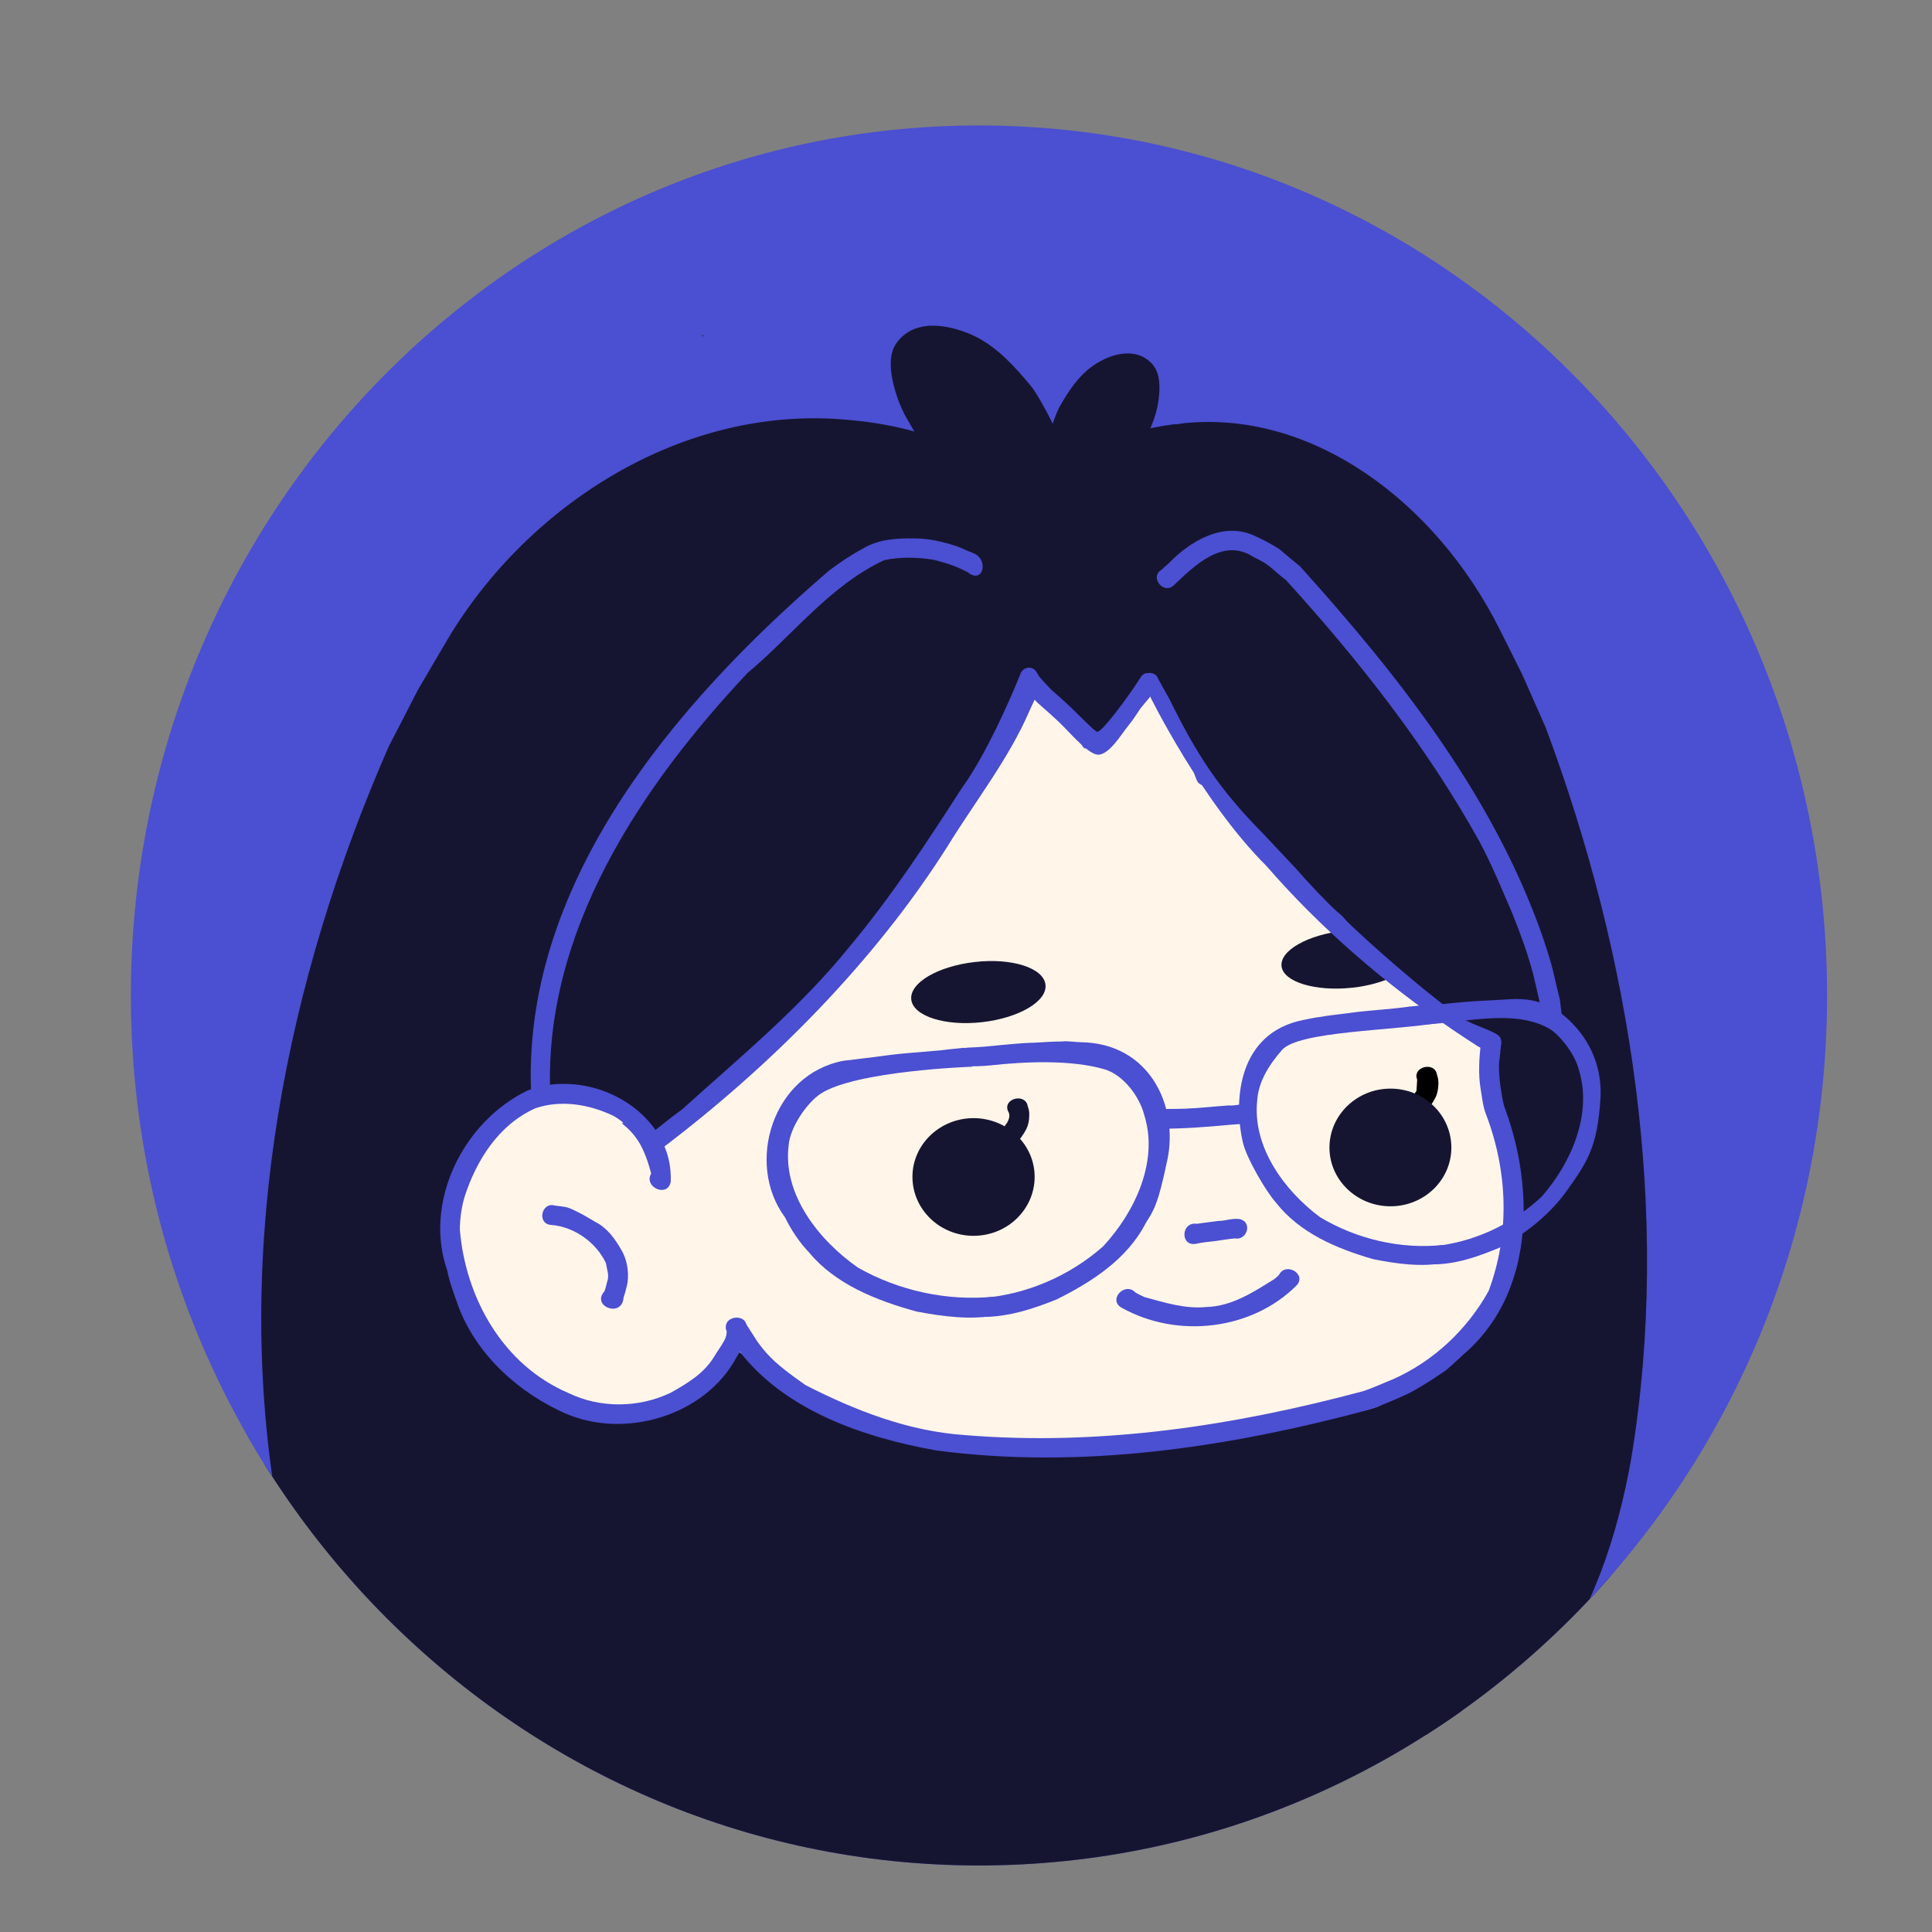
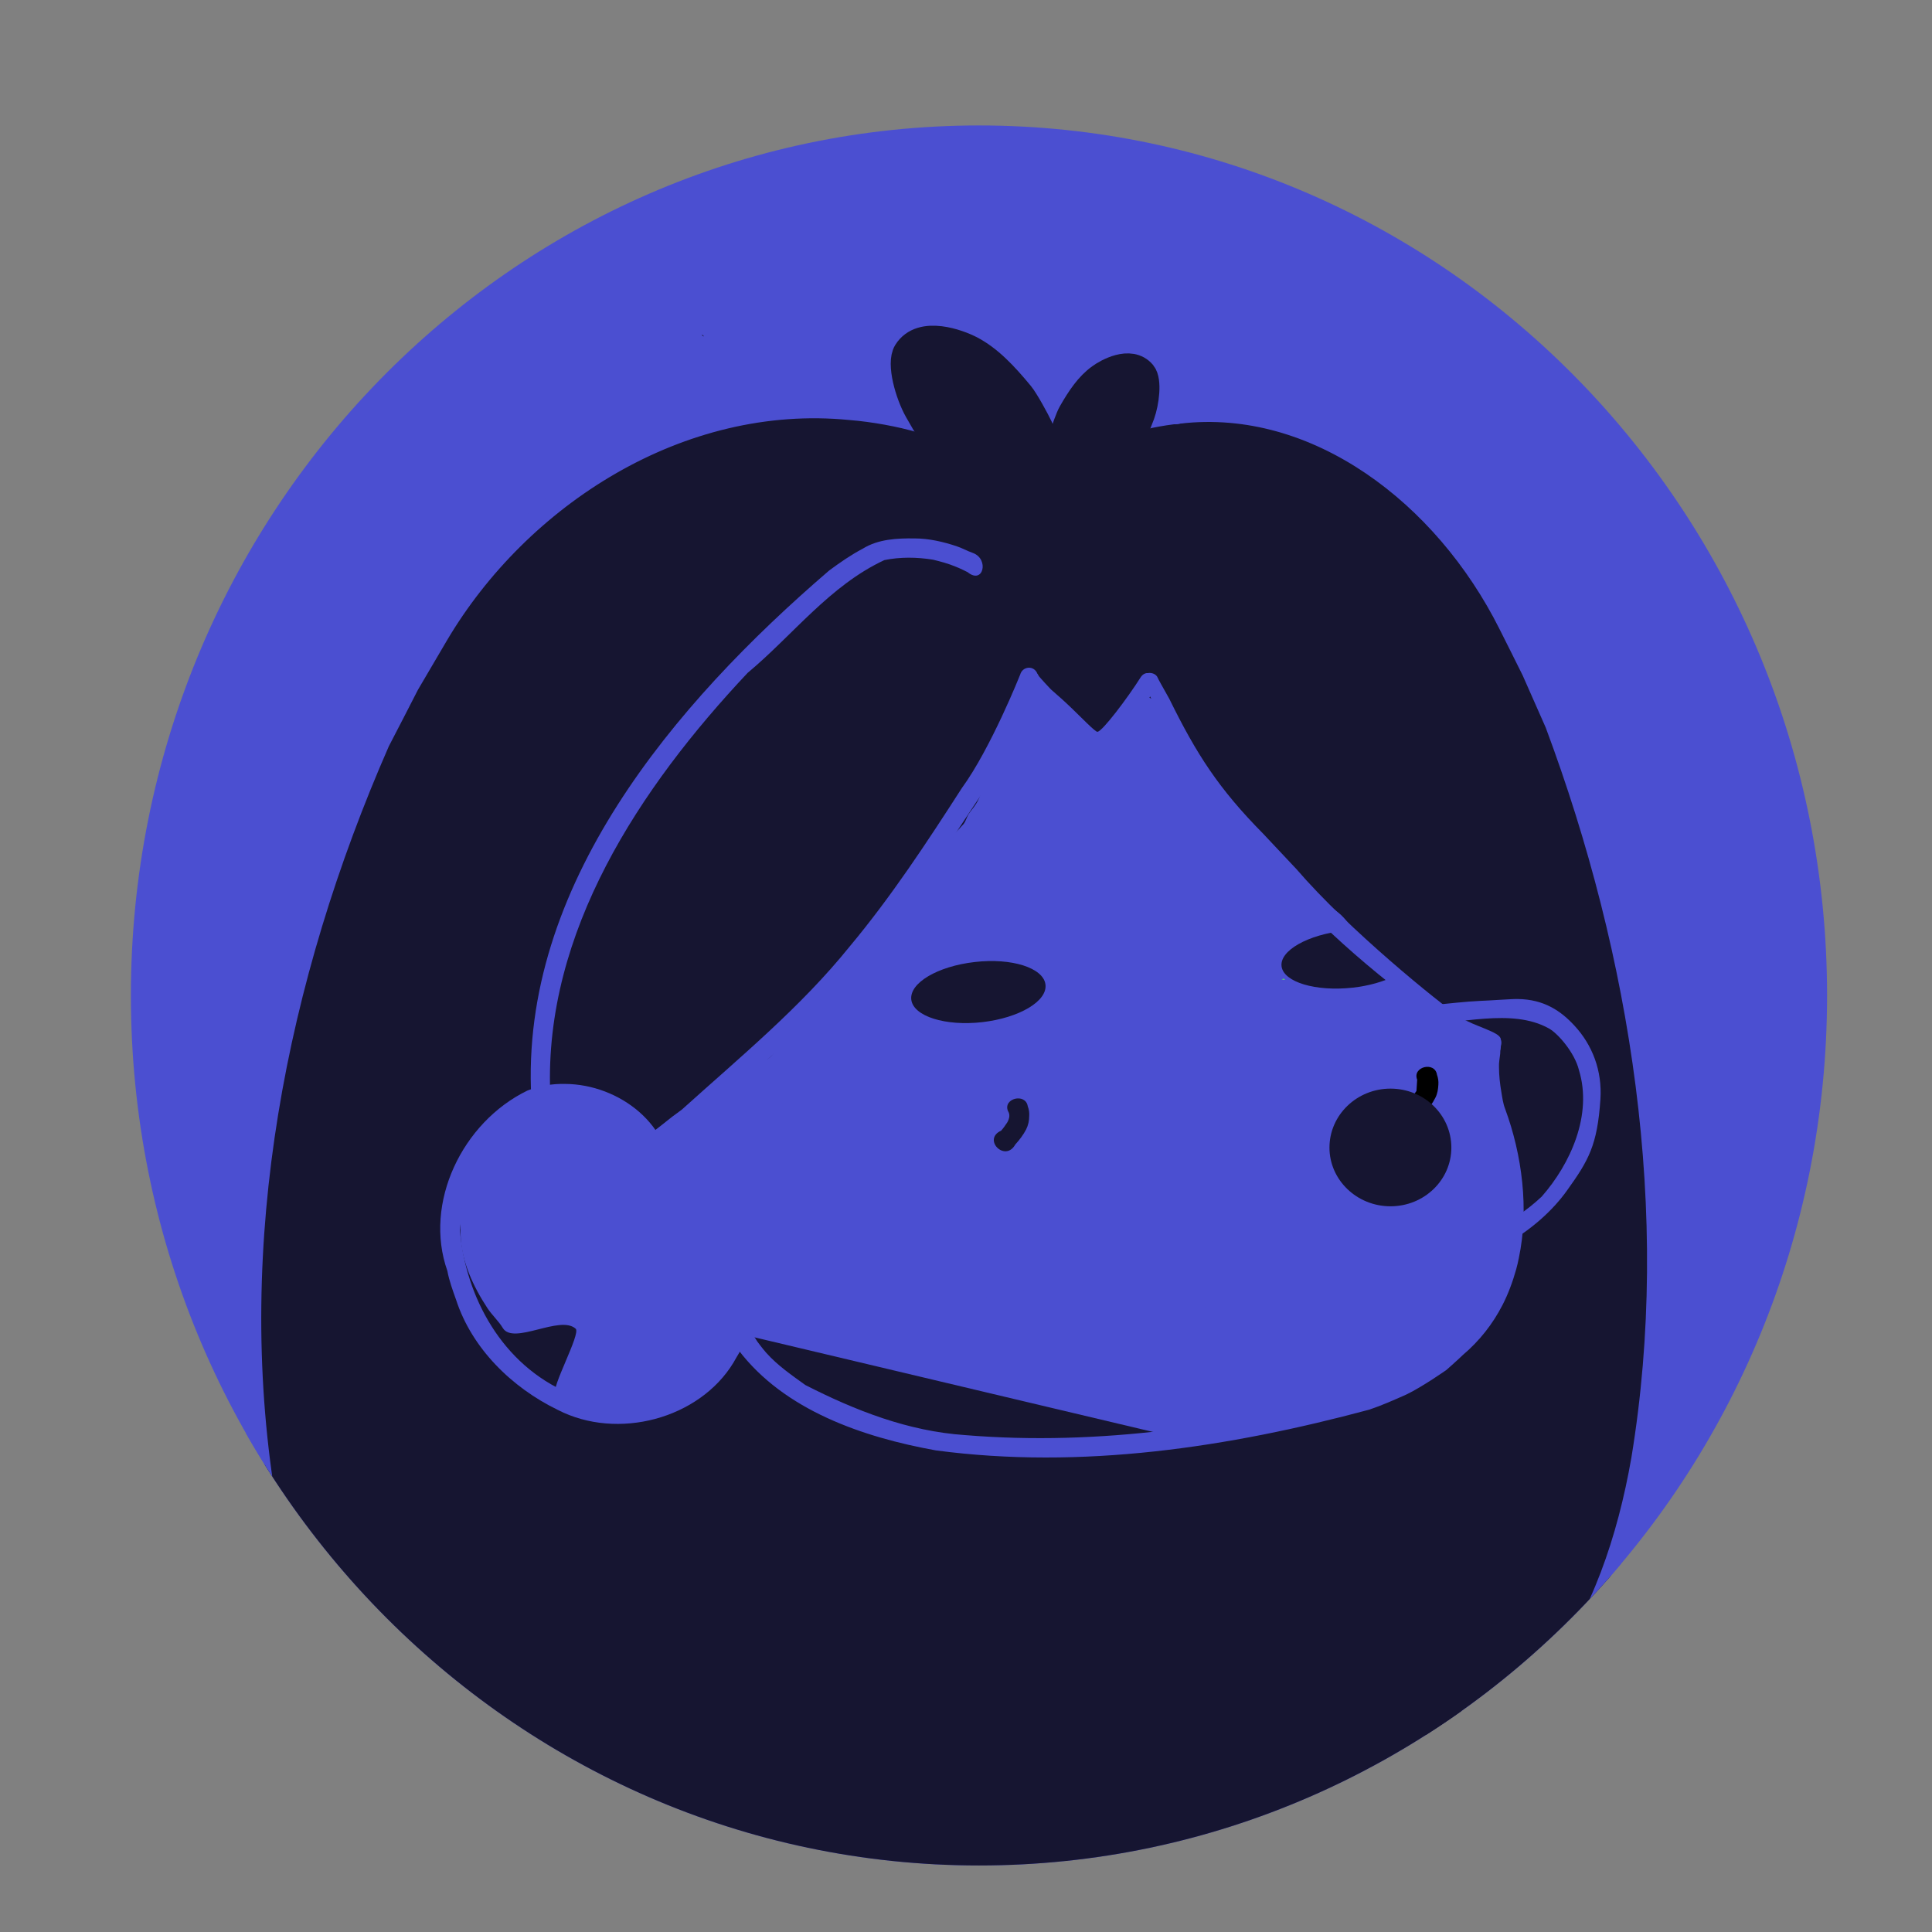
<svg xmlns="http://www.w3.org/2000/svg" width="32px" height="32px" viewBox="0 0 32 32" version="1.1">
  <rect x="0" y="0" width="32" height="32" fill="#808080" stroke="none" />
  <defs>
    <clipPath id="clip1">
      <path d="M 16 6 L 28 6 L 28 29 L 16 29 Z M 16 6 " />
    </clipPath>
    <clipPath id="clip2">
      <path d="M 16.215 2.078 C 23.973 2.078 30.262 8.531 30.262 16.488 C 30.262 24.445 23.973 30.898 16.215 30.898 C 8.457 30.898 2.168 24.445 2.168 16.488 C 2.168 8.531 8.457 2.078 16.215 2.078 Z M 16.215 2.078 " />
    </clipPath>
    <clipPath id="clip3">
      <path d="M 8 9 L 18 9 L 18 19 L 8 19 Z M 8 9 " />
    </clipPath>
    <clipPath id="clip4">
      <path d="M 16.215 2.078 C 23.973 2.078 30.262 8.531 30.262 16.488 C 30.262 24.445 23.973 30.898 16.215 30.898 C 8.457 30.898 2.168 24.445 2.168 16.488 C 2.168 8.531 8.457 2.078 16.215 2.078 Z M 16.215 2.078 " />
    </clipPath>
    <clipPath id="clip5">
      <path d="M 4 6 L 25 6 L 25 31 L 4 31 Z M 4 6 " />
    </clipPath>
    <clipPath id="clip6">
      <path d="M 16.215 2.078 C 23.973 2.078 30.262 8.531 30.262 16.488 C 30.262 24.445 23.973 30.898 16.215 30.898 C 8.457 30.898 2.168 24.445 2.168 16.488 C 2.168 8.531 8.457 2.078 16.215 2.078 Z M 16.215 2.078 " />
    </clipPath>
    <clipPath id="clip7">
      <path d="M 11 5 L 12 5 L 12 6 L 11 6 Z M 11 5 " />
    </clipPath>
    <clipPath id="clip8">
      <path d="M 16.215 2.078 C 23.973 2.078 30.262 8.531 30.262 16.488 C 30.262 24.445 23.973 30.898 16.215 30.898 C 8.457 30.898 2.168 24.445 2.168 16.488 C 2.168 8.531 8.457 2.078 16.215 2.078 Z M 16.215 2.078 " />
    </clipPath>
    <clipPath id="clip9">
      <path d="M 21 16 L 22 16 L 22 17 L 21 17 Z M 21 16 " />
    </clipPath>
    <clipPath id="clip10">
      <path d="M 16.215 2.078 C 23.973 2.078 30.262 8.531 30.262 16.488 C 30.262 24.445 23.973 30.898 16.215 30.898 C 8.457 30.898 2.168 24.445 2.168 16.488 C 2.168 8.531 8.457 2.078 16.215 2.078 Z M 16.215 2.078 " />
    </clipPath>
    <clipPath id="clip11">
      <path d="M 10 18 L 12 18 L 12 20 L 10 20 Z M 10 18 " />
    </clipPath>
    <clipPath id="clip12">
      <path d="M 16.215 2.078 C 23.973 2.078 30.262 8.531 30.262 16.488 C 30.262 24.445 23.973 30.898 16.215 30.898 C 8.457 30.898 2.168 24.445 2.168 16.488 C 2.168 8.531 8.457 2.078 16.215 2.078 Z M 16.215 2.078 " />
    </clipPath>
    <clipPath id="clip13">
      <path d="M 7 11 L 26 11 L 26 24 L 7 24 Z M 7 11 " />
    </clipPath>
    <clipPath id="clip14">
-       <path d="M 16.215 2.078 C 23.973 2.078 30.262 8.531 30.262 16.488 C 30.262 24.445 23.973 30.898 16.215 30.898 C 8.457 30.898 2.168 24.445 2.168 16.488 C 2.168 8.531 8.457 2.078 16.215 2.078 Z M 16.215 2.078 " />
-     </clipPath>
+       </clipPath>
    <clipPath id="clip15">
      <path d="M 18 21 L 22 21 L 22 22 L 18 22 Z M 18 21 " />
    </clipPath>
    <clipPath id="clip16">
      <path d="M 16.215 2.078 C 23.973 2.078 30.262 8.531 30.262 16.488 C 30.262 24.445 23.973 30.898 16.215 30.898 C 8.457 30.898 2.168 24.445 2.168 16.488 C 2.168 8.531 8.457 2.078 16.215 2.078 Z M 16.215 2.078 " />
    </clipPath>
    <clipPath id="clip17">
      <path d="M 23 17 L 24 17 L 24 19 L 23 19 Z M 23 17 " />
    </clipPath>
    <clipPath id="clip18">
      <path d="M 16.215 2.078 C 23.973 2.078 30.262 8.531 30.262 16.488 C 30.262 24.445 23.973 30.898 16.215 30.898 C 8.457 30.898 2.168 24.445 2.168 16.488 C 2.168 8.531 8.457 2.078 16.215 2.078 Z M 16.215 2.078 " />
    </clipPath>
    <clipPath id="clip19">
      <path d="M 15 18 L 18 18 L 18 21 L 15 21 Z M 15 18 " />
    </clipPath>
    <clipPath id="clip20">
-       <path d="M 16.215 2.078 C 23.973 2.078 30.262 8.531 30.262 16.488 C 30.262 24.445 23.973 30.898 16.215 30.898 C 8.457 30.898 2.168 24.445 2.168 16.488 C 2.168 8.531 8.457 2.078 16.215 2.078 Z M 16.215 2.078 " />
-     </clipPath>
+       </clipPath>
    <clipPath id="clip21">
      <path d="M 22 18 L 25 18 L 25 20 L 22 20 Z M 22 18 " />
    </clipPath>
    <clipPath id="clip22">
      <path d="M 16.215 2.078 C 23.973 2.078 30.262 8.531 30.262 16.488 C 30.262 24.445 23.973 30.898 16.215 30.898 C 8.457 30.898 2.168 24.445 2.168 16.488 C 2.168 8.531 8.457 2.078 16.215 2.078 Z M 16.215 2.078 " />
    </clipPath>
    <clipPath id="clip23">
      <path d="M 16 18 L 18 18 L 18 20 L 16 20 Z M 16 18 " />
    </clipPath>
    <clipPath id="clip24">
      <path d="M 16.215 2.078 C 23.973 2.078 30.262 8.531 30.262 16.488 C 30.262 24.445 23.973 30.898 16.215 30.898 C 8.457 30.898 2.168 24.445 2.168 16.488 C 2.168 8.531 8.457 2.078 16.215 2.078 Z M 16.215 2.078 " />
    </clipPath>
    <clipPath id="clip25">
      <path d="M 8 19 L 11 19 L 11 22 L 8 22 Z M 8 19 " />
    </clipPath>
    <clipPath id="clip26">
      <path d="M 16.215 2.078 C 23.973 2.078 30.262 8.531 30.262 16.488 C 30.262 24.445 23.973 30.898 16.215 30.898 C 8.457 30.898 2.168 24.445 2.168 16.488 C 2.168 8.531 8.457 2.078 16.215 2.078 Z M 16.215 2.078 " />
    </clipPath>
    <clipPath id="clip27">
      <path d="M 12 17 L 26 17 L 26 25 L 12 25 Z M 12 17 " />
    </clipPath>
    <clipPath id="clip28">
      <path d="M 16.215 2.078 C 23.973 2.078 30.262 8.531 30.262 16.488 C 30.262 24.445 23.973 30.898 16.215 30.898 C 8.457 30.898 2.168 24.445 2.168 16.488 C 2.168 8.531 8.457 2.078 16.215 2.078 Z M 16.215 2.078 " />
    </clipPath>
    <clipPath id="clip29">
      <path d="M 15 15 L 18 15 L 18 17 L 15 17 Z M 15 15 " />
    </clipPath>
    <clipPath id="clip30">
      <path d="M 16.215 2.078 C 23.973 2.078 30.262 8.531 30.262 16.488 C 30.262 24.445 23.973 30.898 16.215 30.898 C 8.457 30.898 2.168 24.445 2.168 16.488 C 2.168 8.531 8.457 2.078 16.215 2.078 Z M 16.215 2.078 " />
    </clipPath>
    <clipPath id="clip31">
      <path d="M 21 15 L 24 15 L 24 17 L 21 17 Z M 21 15 " />
    </clipPath>
    <clipPath id="clip32">
      <path d="M 16.215 2.078 C 23.973 2.078 30.262 8.531 30.262 16.488 C 30.262 24.445 23.973 30.898 16.215 30.898 C 8.457 30.898 2.168 24.445 2.168 16.488 C 2.168 8.531 8.457 2.078 16.215 2.078 Z M 16.215 2.078 " />
    </clipPath>
    <clipPath id="clip33">
      <path d="M 19 20 L 21 20 L 21 21 L 19 21 Z M 19 20 " />
    </clipPath>
    <clipPath id="clip34">
      <path d="M 16.215 2.078 C 23.973 2.078 30.262 8.531 30.262 16.488 C 30.262 24.445 23.973 30.898 16.215 30.898 C 8.457 30.898 2.168 24.445 2.168 16.488 C 2.168 8.531 8.457 2.078 16.215 2.078 Z M 16.215 2.078 " />
    </clipPath>
    <clipPath id="clip35">
      <path d="M 8 8 L 17 8 L 17 19 L 8 19 Z M 8 8 " />
    </clipPath>
    <clipPath id="clip36">
      <path d="M 16.215 2.078 C 23.973 2.078 30.262 8.531 30.262 16.488 C 30.262 24.445 23.973 30.898 16.215 30.898 C 8.457 30.898 2.168 24.445 2.168 16.488 C 2.168 8.531 8.457 2.078 16.215 2.078 Z M 16.215 2.078 " />
    </clipPath>
    <clipPath id="clip37">
      <path d="M 10 11 L 18 11 L 18 20 L 10 20 Z M 10 11 " />
    </clipPath>
    <clipPath id="clip38">
      <path d="M 16.215 2.078 C 23.973 2.078 30.262 8.531 30.262 16.488 C 30.262 24.445 23.973 30.898 16.215 30.898 C 8.457 30.898 2.168 24.445 2.168 16.488 C 2.168 8.531 8.457 2.078 16.215 2.078 Z M 16.215 2.078 " />
    </clipPath>
    <clipPath id="clip39">
      <path d="M 18 11 L 25 11 L 25 18 L 18 18 Z M 18 11 " />
    </clipPath>
    <clipPath id="clip40">
      <path d="M 16.215 2.078 C 23.973 2.078 30.262 8.531 30.262 16.488 C 30.262 24.445 23.973 30.898 16.215 30.898 C 8.457 30.898 2.168 24.445 2.168 16.488 C 2.168 8.531 8.457 2.078 16.215 2.078 Z M 16.215 2.078 " />
    </clipPath>
    <clipPath id="clip41">
      <path d="M 19 8 L 26 8 L 26 18 L 19 18 Z M 19 8 " />
    </clipPath>
    <clipPath id="clip42">
-       <path d="M 16.215 2.078 C 23.973 2.078 30.262 8.531 30.262 16.488 C 30.262 24.445 23.973 30.898 16.215 30.898 C 8.457 30.898 2.168 24.445 2.168 16.488 C 2.168 8.531 8.457 2.078 16.215 2.078 Z M 16.215 2.078 " />
-     </clipPath>
+       </clipPath>
    <clipPath id="clip43">
      <path d="M 16 11 L 20 11 L 20 13 L 16 13 Z M 16 11 " />
    </clipPath>
    <clipPath id="clip44">
      <path d="M 16.215 2.078 C 23.973 2.078 30.262 8.531 30.262 16.488 C 30.262 24.445 23.973 30.898 16.215 30.898 C 8.457 30.898 2.168 24.445 2.168 16.488 C 2.168 8.531 8.457 2.078 16.215 2.078 Z M 16.215 2.078 " />
    </clipPath>
    <clipPath id="clip45">
      <path d="M 3 6 L 18 6 L 18 25 L 3 25 Z M 3 6 " />
    </clipPath>
    <clipPath id="clip46">
      <path d="M 16.215 2.078 C 23.973 2.078 30.262 8.531 30.262 16.488 C 30.262 24.445 23.973 30.898 16.215 30.898 C 8.457 30.898 2.168 24.445 2.168 16.488 C 2.168 8.531 8.457 2.078 16.215 2.078 Z M 16.215 2.078 " />
    </clipPath>
    <clipPath id="clip47">
      <path d="M 16 6 L 28 6 L 28 29 L 16 29 Z M 16 6 " />
    </clipPath>
    <clipPath id="clip48">
      <path d="M 16.215 2.078 C 23.973 2.078 30.262 8.531 30.262 16.488 C 30.262 24.445 23.973 30.898 16.215 30.898 C 8.457 30.898 2.168 24.445 2.168 16.488 C 2.168 8.531 8.457 2.078 16.215 2.078 Z M 16.215 2.078 " />
    </clipPath>
    <clipPath id="clip49">
      <path d="M 15 5 L 18 5 L 18 9 L 15 9 Z M 15 5 " />
    </clipPath>
    <clipPath id="clip50">
      <path d="M 16.215 2.078 C 23.973 2.078 30.262 8.531 30.262 16.488 C 30.262 24.445 23.973 30.898 16.215 30.898 C 8.457 30.898 2.168 24.445 2.168 16.488 C 2.168 8.531 8.457 2.078 16.215 2.078 Z M 16.215 2.078 " />
    </clipPath>
    <clipPath id="clip51">
      <path d="M 12 2 L 21 2 L 21 11 L 12 11 Z M 12 2 " />
    </clipPath>
    <clipPath id="clip52">
      <path d="M 16.215 2.078 C 23.973 2.078 30.262 8.531 30.262 16.488 C 30.262 24.445 23.973 30.898 16.215 30.898 C 8.457 30.898 2.168 24.445 2.168 16.488 C 2.168 8.531 8.457 2.078 16.215 2.078 Z M 16.215 2.078 " />
    </clipPath>
    <clipPath id="clip53">
      <path d="M 17 6 L 20 6 L 20 8 L 17 8 Z M 17 6 " />
    </clipPath>
    <clipPath id="clip54">
      <path d="M 16.215 2.078 C 23.973 2.078 30.262 8.531 30.262 16.488 C 30.262 24.445 23.973 30.898 16.215 30.898 C 8.457 30.898 2.168 24.445 2.168 16.488 C 2.168 8.531 8.457 2.078 16.215 2.078 Z M 16.215 2.078 " />
    </clipPath>
    <clipPath id="clip55">
      <path d="M 14 3 L 22 3 L 22 11 L 14 11 Z M 14 3 " />
    </clipPath>
    <clipPath id="clip56">
      <path d="M 16.215 2.078 C 23.973 2.078 30.262 8.531 30.262 16.488 C 30.262 24.445 23.973 30.898 16.215 30.898 C 8.457 30.898 2.168 24.445 2.168 16.488 C 2.168 8.531 8.457 2.078 16.215 2.078 Z M 16.215 2.078 " />
    </clipPath>
    <clipPath id="clip57">
      <path d="M 7 17 L 13 17 L 13 24 L 7 24 Z M 7 17 " />
    </clipPath>
    <clipPath id="clip58">
      <path d="M 16.215 2.078 C 23.973 2.078 30.262 8.531 30.262 16.488 C 30.262 24.445 23.973 30.898 16.215 30.898 C 8.457 30.898 2.168 24.445 2.168 16.488 C 2.168 8.531 8.457 2.078 16.215 2.078 Z M 16.215 2.078 " />
    </clipPath>
    <clipPath id="clip59">
      <path d="M 15 17 L 20 17 L 20 22 L 15 22 Z M 15 17 " />
    </clipPath>
    <clipPath id="clip60">
      <path d="M 16.215 2.078 C 23.973 2.078 30.262 8.531 30.262 16.488 C 30.262 24.445 23.973 30.898 16.215 30.898 C 8.457 30.898 2.168 24.445 2.168 16.488 C 2.168 8.531 8.457 2.078 16.215 2.078 Z M 16.215 2.078 " />
    </clipPath>
    <clipPath id="clip61">
      <path d="M 23 16 L 27 16 L 27 21 L 23 21 Z M 23 16 " />
    </clipPath>
    <clipPath id="clip62">
      <path d="M 16.215 2.078 C 23.973 2.078 30.262 8.531 30.262 16.488 C 30.262 24.445 23.973 30.898 16.215 30.898 C 8.457 30.898 2.168 24.445 2.168 16.488 C 2.168 8.531 8.457 2.078 16.215 2.078 Z M 16.215 2.078 " />
    </clipPath>
    <clipPath id="clip63">
      <path d="M 12 17 L 17 17 L 17 22 L 12 22 Z M 12 17 " />
    </clipPath>
    <clipPath id="clip64">
      <path d="M 16.215 2.078 C 23.973 2.078 30.262 8.531 30.262 16.488 C 30.262 24.445 23.973 30.898 16.215 30.898 C 8.457 30.898 2.168 24.445 2.168 16.488 C 2.168 8.531 8.457 2.078 16.215 2.078 Z M 16.215 2.078 " />
    </clipPath>
    <clipPath id="clip65">
      <path d="M 20 16 L 24 16 L 24 21 L 20 21 Z M 20 16 " />
    </clipPath>
    <clipPath id="clip66">
      <path d="M 16.215 2.078 C 23.973 2.078 30.262 8.531 30.262 16.488 C 30.262 24.445 23.973 30.898 16.215 30.898 C 8.457 30.898 2.168 24.445 2.168 16.488 C 2.168 8.531 8.457 2.078 16.215 2.078 Z M 16.215 2.078 " />
    </clipPath>
    <clipPath id="clip67">
      <path d="M 18 18 L 21 18 L 21 19 L 18 19 Z M 18 18 " />
    </clipPath>
    <clipPath id="clip68">
      <path d="M 16.215 2.078 C 23.973 2.078 30.262 8.531 30.262 16.488 C 30.262 24.445 23.973 30.898 16.215 30.898 C 8.457 30.898 2.168 24.445 2.168 16.488 C 2.168 8.531 8.457 2.078 16.215 2.078 Z M 16.215 2.078 " />
    </clipPath>
  </defs>
  <g id="surface1">
    <path style=" stroke:none;fill-rule:nonzero;fill:rgb(29.412%,30.98%,81.961%);fill-opacity:1;" d="M 16.215 2.078 C 23.973 2.078 30.262 8.531 30.262 16.488 C 30.262 24.445 23.973 30.898 16.215 30.898 C 8.457 30.898 2.168 24.445 2.168 16.488 C 2.168 8.531 8.457 2.078 16.215 2.078 Z M 16.215 2.078 " />
    <g clip-path="url(#clip1)" clip-rule="nonzero">
      <g clip-path="url(#clip2)" clip-rule="evenodd">
        <path style=" stroke:none;fill-rule:nonzero;fill:rgb(8.627%,8.235%,19.216%);fill-opacity:1;" d="M 20.203 6.902 C 20.168 6.898 20.133 6.898 20.098 6.906 C 19.902 6.941 19.707 6.977 19.512 7.023 C 19.414 7.047 19.223 6.957 19.223 6.957 C 19.223 6.957 19.07 6.965 18.969 6.992 C 18.824 7.035 18.711 7.066 18.57 7.113 C 18.355 7.18 17.875 7.387 17.875 7.387 C 17.875 7.387 17.645 7.539 17.523 7.598 C 17.395 7.66 16.547 7.652 16.457 7.766 C 16.422 7.816 17.137 8.094 17.137 8.152 C 17.137 8.352 17.156 8.543 17.191 8.734 C 17.227 8.938 17.238 9.156 17.262 9.363 C 17.277 9.516 17.258 9.676 17.312 9.824 C 17.426 10.117 17.609 10.383 17.703 10.68 C 17.836 11.09 17.855 11.512 18.039 11.906 C 18.082 11.996 18.164 12.082 18.184 12.18 C 18.188 12.215 18.273 12.117 18.273 12.117 C 18.316 12.16 18.242 12.266 18.254 12.25 L 18.945 11.566 C 19.016 11.496 19.141 11.621 19.191 11.688 C 19.242 11.746 19.246 11.809 19.281 11.875 C 19.344 11.992 19.457 12.09 19.512 12.215 C 19.539 12.281 19.555 12.359 19.602 12.418 C 19.773 12.645 19.906 12.898 20.078 13.121 C 20.148 13.211 20.18 13.336 20.254 13.426 C 20.41 13.617 20.629 13.75 20.785 13.938 C 20.84 14.004 20.879 14.078 20.93 14.145 C 21.043 14.289 21.32 14.445 21.477 14.535 C 21.621 14.617 21.703 14.773 21.832 14.879 C 21.941 14.965 22.062 15.031 22.168 15.117 C 22.297 15.219 22.371 15.355 22.469 15.477 C 22.598 15.629 22.785 15.762 22.93 15.902 C 22.949 15.922 22.984 15.918 23 15.938 C 23.137 16.066 23.254 16.234 23.41 16.348 C 23.512 16.418 23.633 16.461 23.727 16.535 C 23.793 16.582 23.836 16.629 23.906 16.672 C 24.027 16.742 24.184 16.914 24.246 17.035 C 24.285 17.109 24.352 17.156 24.406 17.195 C 24.512 17.273 24.668 17.219 24.699 17.375 C 24.73 17.52 24.715 17.5 24.738 17.645 C 24.809 18.051 24.844 18.461 24.898 18.871 C 24.93 19.121 25.051 19.348 25.094 19.59 C 25.172 20.039 25.047 20.441 24.953 20.898 C 24.918 21.066 24.922 21.348 24.828 21.5 C 24.695 21.711 24.543 21.977 24.367 22.148 C 24.281 22.23 24.168 22.223 24.094 22.316 C 24.035 22.391 23.922 22.469 23.855 22.535 C 23.652 22.73 23.426 22.941 23.195 23.105 C 23.031 23.227 22.781 23.223 22.594 23.293 C 22.453 23.348 22.156 23.344 22.008 23.375 C 21.465 23.477 21.086 23.754 20.52 23.754 C 20.285 23.754 20.066 23.824 19.828 23.824 C 19.734 23.824 19.59 23.77 19.562 23.891 C 19.516 24.121 19.445 24.367 19.492 24.609 C 19.508 24.68 19.547 24.758 19.562 24.828 C 19.586 24.941 19.637 25.105 19.723 25.188 C 19.863 25.324 20.086 25.277 20.254 25.309 C 20.383 25.332 20.562 25.359 20.68 25.426 C 20.789 25.492 20.859 25.574 20.965 25.648 C 21.156 25.789 21.355 25.918 21.547 26.059 C 21.727 26.188 21.84 26.406 21.973 26.57 C 22.059 26.672 22.164 26.754 22.258 26.844 C 22.332 26.914 22.398 27.031 22.453 27.117 C 22.488 27.176 22.488 27.273 22.539 27.32 C 22.598 27.379 22.625 27.469 22.684 27.527 C 22.805 27.645 22.914 27.785 23.02 27.922 C 23.121 28.047 23.168 28.219 23.266 28.348 C 23.387 28.5 23.523 28.645 23.656 28.773 C 23.723 28.836 23.77 28.957 23.871 28.977 C 24.051 29.012 24.285 28.977 24.453 28.945 C 24.633 28.91 24.699 28.73 24.828 28.637 C 24.977 28.531 25.141 28.418 25.27 28.297 C 25.359 28.207 25.52 28.215 25.559 28.102 C 25.59 28.008 25.836 27.93 25.902 27.852 C 25.988 27.75 25.848 27.484 25.941 27.391 C 26.121 27.219 26.176 26.957 26.297 26.758 C 26.305 26.75 26.324 26.75 26.332 26.742 C 26.375 26.699 26.383 26.617 26.422 26.57 C 26.547 26.41 26.664 26.168 26.723 25.973 C 26.898 25.383 26.992 24.797 27.094 24.199 C 27.141 23.93 27.23 23.629 27.266 23.359 C 27.305 23.047 27.363 23.129 27.418 22.82 C 27.43 22.75 27.453 22.379 27.465 22.309 C 27.508 22.062 27.477 21.805 27.508 21.555 C 27.566 21.109 27.484 20.602 27.441 20.152 C 27.41 19.848 27.477 19.648 27.434 19.344 C 27.391 19.062 27.375 18.621 27.336 18.336 C 27.23 17.633 27.008 16.906 26.863 16.211 C 26.852 16.156 26.84 16.098 26.828 16.043 C 26.82 16.012 26.812 15.98 26.805 15.945 C 26.777 15.824 26.75 15.699 26.723 15.578 C 26.695 15.441 26.781 15.312 26.746 15.211 C 26.711 15.113 26.688 15.027 26.668 14.883 C 26.652 14.742 26.605 14.539 26.605 14.539 C 26.605 14.539 26.355 14.125 26.316 13.887 C 26.293 13.75 26.219 13.617 26.191 13.477 C 26.121 13.133 25.988 12.805 25.871 12.473 C 25.844 12.387 25.777 12.316 25.75 12.23 C 25.574 11.723 25.34 11.242 25.094 10.766 C 24.973 10.535 24.855 10.312 24.723 10.098 C 24.621 9.938 24.598 9.738 24.473 9.586 C 24.359 9.449 24.211 9.332 24.102 9.191 C 24.02 9.09 23.965 8.969 23.906 8.852 C 23.793 8.637 23.629 8.43 23.461 8.273 C 23.43 8.242 23.422 8.184 23.391 8.152 C 23.27 8.035 23.137 7.863 22.984 7.777 C 22.84 7.695 22.656 7.668 22.523 7.57 C 22.066 7.242 21.543 7.121 20.98 7.059 C 20.816 7.043 20.652 6.996 20.484 6.973 C 20.379 6.961 20.301 6.91 20.203 6.902 Z M 20.203 6.902 " />
      </g>
    </g>
    <g clip-path="url(#clip3)" clip-rule="nonzero">
      <g clip-path="url(#clip4)" clip-rule="evenodd">
        <path style=" stroke:none;fill-rule:nonzero;fill:rgb(8.627%,8.235%,19.216%);fill-opacity:1;" d="M 17.023 11.457 C 16.98 11.516 16.988 11.605 16.965 11.672 C 16.906 11.836 16.852 12.004 16.793 12.164 C 16.684 12.477 16.512 12.77 16.312 13.031 C 16.25 13.117 16.223 13.227 16.168 13.312 C 16.129 13.375 16.082 13.426 16.043 13.484 C 16.012 13.535 15.996 13.605 15.957 13.652 C 15.871 13.75 15.773 13.84 15.691 13.945 C 15.598 14.07 15.484 14.207 15.41 14.34 C 15.363 14.426 15.32 14.52 15.262 14.598 C 15.141 14.754 14.984 14.883 14.867 15.039 C 14.777 15.156 14.719 15.297 14.625 15.406 C 14.383 15.695 14.172 15.93 13.965 16.238 C 13.902 16.328 13.742 16.434 13.668 16.512 C 13.578 16.609 13.508 16.715 13.426 16.812 C 13.293 16.973 13.125 17.098 12.984 17.246 C 12.914 17.324 12.852 17.406 12.781 17.484 C 12.703 17.57 12.586 17.613 12.496 17.688 C 12.387 17.777 12.297 17.895 12.188 17.984 C 12.086 18.07 11.961 18.125 11.848 18.188 C 11.762 18.234 11.699 18.312 11.617 18.355 C 11.543 18.391 11.465 18.426 11.387 18.461 C 11.234 18.539 11.168 18.699 11.016 18.773 C 10.969 18.797 10.734 18.855 10.707 18.801 C 10.695 18.781 10.715 18.754 10.707 18.734 C 10.684 18.676 10.594 18.625 10.547 18.582 C 10.441 18.496 10.309 18.418 10.188 18.355 C 10.117 18.316 10.074 18.258 9.988 18.23 C 9.742 18.156 9.5 18.129 9.246 18.121 C 9.176 18.117 9.004 18.188 8.957 18.098 C 8.941 18.066 8.957 18.059 8.957 18.027 C 8.953 17.898 8.91 17.781 8.918 17.648 C 8.93 17.535 8.918 17.414 8.922 17.301 C 8.93 17.062 9.008 16.793 9.078 16.57 C 9.141 16.348 9.211 16.125 9.277 15.902 C 9.344 15.68 9.359 15.438 9.434 15.219 C 9.523 14.953 9.684 14.695 9.805 14.445 C 10.023 13.992 10.152 13.508 10.41 13.074 C 10.48 12.961 10.578 12.863 10.656 12.754 C 10.727 12.656 10.777 12.555 10.859 12.461 C 10.996 12.316 11.148 12.184 11.277 12.035 C 11.344 11.953 11.387 11.852 11.453 11.77 C 11.535 11.66 11.652 11.574 11.738 11.465 C 11.84 11.344 11.934 11.219 12.027 11.098 C 12.078 11.031 12.105 10.945 12.16 10.883 C 12.258 10.766 12.383 10.672 12.488 10.562 C 12.566 10.48 12.625 10.371 12.711 10.293 C 12.824 10.191 12.957 10.113 13.094 10.043 C 13.184 9.996 13.262 9.922 13.348 9.871 C 13.465 9.801 13.594 9.75 13.711 9.68 C 13.773 9.641 13.828 9.594 13.895 9.555 C 14.008 9.488 14.133 9.457 14.242 9.383 C 14.34 9.32 14.426 9.246 14.535 9.195 C 14.766 9.086 15.078 9.051 15.328 9.137 C 15.395 9.156 15.457 9.191 15.527 9.211 C 15.617 9.242 15.684 9.328 15.781 9.355 C 15.895 9.387 16.004 9.398 16.125 9.402 C 16.168 9.402 16.223 9.387 16.266 9.402 C 16.309 9.418 16.32 9.453 16.359 9.473 C 16.59 9.609 16.73 9.809 16.91 9.992 C 17.043 10.129 17.211 10.203 17.211 10.414 C 17.211 10.488 17.168 10.535 17.145 10.598 C 17.113 10.668 17.094 10.75 17.078 10.824 " />
      </g>
    </g>
    <g clip-path="url(#clip5)" clip-rule="nonzero">
      <g clip-path="url(#clip6)" clip-rule="evenodd">
        <path style=" stroke:none;fill-rule:nonzero;fill:rgb(8.627%,8.235%,19.216%);fill-opacity:1;" d="M 13.617 6.781 C 13.234 6.77 12.863 6.855 12.496 6.934 C 12.391 6.957 12.273 6.953 12.172 6.992 C 12.098 7.02 12.039 7.066 11.961 7.094 C 11.789 7.148 11.461 7.312 11.531 7.098 C 11.602 6.883 11.168 7.043 11.09 7.082 C 10.949 7.148 10.789 7.371 10.652 7.445 C 10.527 7.516 10.207 7.605 10.207 7.605 C 10.207 7.605 9.746 7.992 9.59 8.098 C 9.465 8.18 9.484 8.055 9.348 8.121 C 9.195 8.195 9.25 8.418 9.109 8.523 C 9.02 8.59 8.945 8.68 8.848 8.742 C 8.672 8.863 8.473 8.953 8.32 9.105 C 8.234 9.191 8.164 9.289 8.082 9.379 C 7.926 9.551 7.719 9.668 7.574 9.852 C 7.406 10.059 7.305 10.297 7.152 10.512 C 6.773 11.051 6.516 11.68 6.309 12.297 C 6.148 12.766 5.906 13.211 5.746 13.676 C 5.707 13.789 5.645 13.895 5.602 14.004 C 5.387 14.598 5.168 15.223 5.031 15.84 C 4.93 16.297 4.707 16.895 4.609 17.352 C 4.438 18.191 4.195 18.98 4.164 19.844 C 4.16 20 4.16 20.438 4.141 20.594 C 4.094 20.961 4.281 20.984 4.234 21.352 C 4.215 21.508 4.172 21.672 4.172 21.832 C 4.172 22.297 4.254 22.758 4.258 23.223 C 4.258 23.453 4.223 23.719 4.281 23.945 C 4.324 24.117 4.414 24.293 4.445 24.469 C 4.465 24.57 4.477 24.676 4.492 24.781 C 4.496 24.785 4.5 24.793 4.504 24.797 C 5.684 26.105 5.906 29.535 7.371 30.496 C 8.004 30.914 10.703 32.387 11.461 32.699 C 11.496 32.652 11.531 32.605 11.566 32.562 C 11.684 32.422 11.82 32.273 11.965 32.168 C 12.062 32.098 12.191 31.832 12.238 31.73 C 12.293 31.609 12.402 31.48 12.484 31.379 C 12.66 31.168 17.129 31.141 17.328 30.941 C 17.41 30.859 19.859 32.004 19.934 31.914 C 20.035 31.789 20.188 31.691 20.309 31.582 C 20.457 31.445 20.547 31.238 20.688 31.09 C 20.848 30.922 21.043 30.789 21.215 30.633 C 21.32 30.535 21.418 30.414 21.539 30.324 C 21.668 30.227 24.121 29.062 24.262 28.977 C 24.457 28.859 23.594 26.441 23.816 26.422 C 23.875 26.418 23.305 25.945 22.695 25.445 C 22.008 24.879 21.277 24.273 21.344 24.25 L 17.043 23.23 L 12.457 22.141 C 12.406 22.16 12.414 22.18 12.383 22.211 C 12.332 22.262 12.27 22.293 12.23 22.352 C 12.156 22.457 12.137 22.578 12.055 22.676 C 11.973 22.777 11.836 22.824 11.742 22.906 C 11.633 23.004 11.52 23.113 11.402 23.199 C 11.285 23.285 11.043 23.168 10.914 23.238 C 10.73 23.336 10.598 23.367 10.375 23.359 C 9.941 23.348 9.543 23.336 9.203 23.086 C 9.109 23.016 9.625 22.09 9.535 22.008 C 9.277 21.773 8.504 22.285 8.328 21.996 C 8.258 21.879 8.148 21.781 8.074 21.668 C 7.836 21.305 7.641 20.887 7.629 20.457 C 7.621 20.066 7.469 19.625 7.637 19.246 C 7.777 18.934 7.996 18.832 8.238 18.594 C 8.355 18.477 8.469 18.355 8.613 18.262 C 8.727 18.188 8.84 18.133 8.957 18.066 C 8.996 18.039 9.109 18.047 9.109 18.02 C 9.117 17.984 9.062 17.91 9.047 17.871 C 8.996 17.734 8.973 17.59 8.934 17.449 C 8.875 17.215 9.461 17.184 9.465 16.941 C 9.469 16.777 9.375 16.16 9.375 16.16 C 9.375 16.16 10.262 14.961 10.777 14.16 C 10.898 13.973 10.914 14.547 11.207 13.824 C 11.32 13.535 10.711 13.188 10.77 13.094 C 10.934 12.832 11.387 12.551 11.629 12.359 C 11.77 12.246 11.906 12.352 12.176 12.012 C 12.445 11.672 12.297 11.316 12.668 11.145 C 12.801 11.086 12.922 11.004 13.059 10.957 C 13.398 10.832 13.77 10.773 14.125 10.703 C 14.25 10.676 14.375 10.629 14.504 10.605 C 14.855 10.535 15.23 10.555 15.582 10.617 C 15.82 10.66 16.113 10.73 16.316 10.859 C 16.426 10.926 16.496 11.031 16.602 11.098 C 16.699 11.156 16.816 11.184 16.918 11.227 C 17.059 11.289 17.172 11.402 17.305 11.477 C 17.387 11.52 17.488 11.543 17.57 11.586 C 17.77 11.684 17.781 11.973 17.984 12.062 C 18.012 12.078 18.191 12.227 18.203 12.199 C 18.215 12.18 18.34 12.027 18.332 12.004 C 18.297 11.84 18.242 11.727 18.172 11.578 C 18.125 11.473 18.047 11.379 17.996 11.273 C 17.926 11.125 17.918 10.965 17.855 10.816 C 17.773 10.637 18.273 10.562 18.18 10.387 C 18.129 10.297 17.926 10.008 17.879 9.922 C 17.789 9.77 17.703 9.527 17.629 9.371 C 17.527 9.172 17.625 8.852 17.547 8.641 C 17.43 8.332 17.199 8.02 17.004 7.742 C 16.73 7.355 15.879 7.312 15.438 7.117 C 15.324 7.066 15.191 7.039 15.07 6.996 C 14.914 6.938 14.773 6.883 14.605 6.848 C 14.281 6.785 13.941 6.789 13.617 6.781 Z M 13.617 6.781 " />
      </g>
    </g>
    <g clip-path="url(#clip7)" clip-rule="nonzero">
      <g clip-path="url(#clip8)" clip-rule="evenodd">
        <path style=" stroke:none;fill-rule:nonzero;fill:rgb(8.627%,8.235%,19.216%);fill-opacity:1;" d="M 11.66 5.57 L 11.648 5.57 L 11.633 5.559 L 11.625 5.539 " />
      </g>
    </g>
    <g clip-path="url(#clip9)" clip-rule="nonzero">
      <g clip-path="url(#clip10)" clip-rule="evenodd">
        <path style=" stroke:none;fill-rule:nonzero;fill:rgb(34.51%,99.608%,31.373%);fill-opacity:1;" d="M 21.27 16.211 C 21.207 16.223 21.211 16.215 21.281 16.23 Z M 21.27 16.211 " />
      </g>
    </g>
    <g clip-path="url(#clip11)" clip-rule="nonzero">
      <g clip-path="url(#clip12)" clip-rule="evenodd">
        <path style=" stroke:none;fill-rule:nonzero;fill:rgb(34.51%,99.608%,31.373%);fill-opacity:1;" d="M 11.012 19.367 C 10.992 19.367 10.977 19.371 10.965 19.355 C 10.949 19.328 10.965 19.285 10.961 19.254 C 10.953 19.188 10.93 19.117 10.898 19.059 C 10.848 18.957 10.816 18.848 10.754 18.75 C 10.695 18.648 10.605 18.566 10.547 18.473 " />
      </g>
    </g>
    <g clip-path="url(#clip13)" clip-rule="nonzero">
      <g clip-path="url(#clip14)" clip-rule="evenodd">
        <path style=" stroke:none;fill-rule:nonzero;fill:rgb(100%,96.078%,91.373%);fill-opacity:1;" d="M 17.043 11.406 C 17.035 11.402 17 11.488 16.996 11.5 C 16.953 11.629 16.91 11.781 16.836 11.891 C 16.652 12.18 16.492 12.477 16.34 12.781 C 16.312 12.84 16.258 12.883 16.23 12.941 C 16.035 13.34 15.758 13.688 15.523 14.07 C 15.473 14.152 15.438 14.246 15.395 14.332 C 15.352 14.414 15.273 14.473 15.234 14.555 C 15.203 14.617 15.18 14.68 15.133 14.73 C 14.969 14.91 14.777 15.078 14.625 15.262 C 14.477 15.445 14.348 15.652 14.16 15.805 C 14.004 15.934 14.082 16.137 13.926 16.262 C 13.801 16.363 13.484 16.445 13.379 16.566 C 13.168 16.805 12.902 17 12.684 17.23 C 12.633 17.285 12.594 17.355 12.543 17.406 C 12.344 17.602 12.094 17.734 11.887 17.918 C 11.812 17.984 11.754 18.062 11.684 18.129 C 11.566 18.25 11.484 18.477 11.34 18.562 C 11.09 18.715 10.973 18.719 10.848 18.973 C 10.809 19.051 10.809 19.156 10.762 19.23 C 10.758 19.242 10.75 19.258 10.738 19.254 C 10.73 19.25 10.738 19.234 10.734 19.227 C 10.719 19.176 10.699 19.113 10.672 19.066 C 10.59 18.91 10.48 18.75 10.332 18.633 C 10.215 18.539 10.57 18.672 10.277 18.43 C 10.184 18.352 10.16 18.453 10.16 18.418 C 10.156 18.34 10.277 18.203 10.027 18.289 C 9.672 18.418 9.848 18.199 9.742 18.184 C 9.676 18.172 9.273 18.102 9.211 18.098 C 9.133 18.094 8.855 18.195 8.625 18.332 C 8.367 18.48 8.707 18.406 8.574 18.473 C 8.504 18.508 8.438 18.562 8.363 18.598 C 8.277 18.641 8.176 18.656 8.098 18.711 C 8.039 18.75 8.008 18.809 7.961 18.859 C 7.75 19.094 7.684 19.301 7.586 19.594 C 7.477 19.922 7.43 20.281 7.484 20.621 C 7.5 20.723 7.559 20.812 7.574 20.914 C 7.598 21.059 7.598 21.223 7.652 21.363 C 7.695 21.469 7.777 21.559 7.824 21.664 C 7.895 21.82 7.938 21.996 8.035 22.141 C 8.105 22.246 8.223 22.316 8.301 22.414 C 8.355 22.484 8.375 22.566 8.445 22.625 C 8.504 22.676 8.801 22.922 8.871 22.961 C 9.02 23.043 8.809 23.078 8.961 23.145 C 9.383 23.336 9.801 23.543 10.246 23.477 C 10.32 23.469 10.805 23.352 10.879 23.348 C 11.016 23.336 11.094 23.203 11.23 23.195 C 11.395 23.184 11.375 22.973 11.527 22.922 C 11.645 22.883 11.75 22.848 11.848 22.773 C 11.953 22.691 11.988 22.449 11.98 22.332 C 11.98 22.309 12.086 22.262 12.105 22.254 C 12.152 22.227 12.145 22.305 12.18 22.34 C 12.242 22.398 12.316 22.441 12.383 22.496 C 12.539 22.629 12.664 22.785 12.828 22.91 C 12.977 23.023 13.148 23.098 13.309 23.184 C 13.395 23.23 13.469 23.297 13.555 23.344 C 13.703 23.414 13.859 23.488 14.012 23.555 C 14.203 23.633 14.418 23.672 14.617 23.711 C 14.738 23.738 14.859 23.785 14.98 23.812 C 15.137 23.844 15.277 23.852 15.434 23.871 C 15.566 23.887 15.715 23.926 15.848 23.914 C 15.926 23.906 16.012 23.891 16.098 23.895 C 16.203 23.902 16.152 23.918 16.262 23.906 C 16.352 23.898 16.551 23.973 16.641 23.957 C 16.84 23.918 17.066 23.883 17.273 23.898 C 17.574 23.926 17.855 23.969 18.156 23.957 C 18.438 23.949 18.715 23.902 18.996 23.887 C 19.191 23.875 19.367 23.875 19.559 23.828 C 19.699 23.793 19.859 23.809 20.004 23.773 C 20.102 23.75 20.191 23.703 20.289 23.684 C 20.414 23.66 20.551 23.66 20.672 23.652 C 20.781 23.641 20.891 23.582 20.992 23.543 C 21.113 23.5 21.238 23.484 21.355 23.438 C 21.449 23.402 21.551 23.539 21.645 23.516 C 21.75 23.488 21.785 23.504 21.891 23.477 C 22.047 23.441 22.301 23.438 22.391 23.41 C 22.48 23.383 22.766 23.34 22.898 23.258 C 22.977 23.211 22.816 23.199 23 23.133 C 23.184 23.062 23.418 22.973 23.547 22.895 C 23.676 22.812 23.895 22.602 24.031 22.531 C 24.32 22.391 24.453 21.938 24.598 21.637 C 24.672 21.484 24.762 21.332 24.797 21.164 C 24.836 20.988 24.867 20.809 24.906 20.633 C 24.941 20.465 24.984 20.297 25.004 20.125 C 25.031 19.816 24.938 19.531 24.871 19.234 C 24.848 19.117 24.859 19 24.848 18.883 C 24.824 18.668 24.766 18.461 24.699 18.258 C 24.637 18.07 24.699 17.855 24.605 17.68 C 24.59 17.652 24.785 17.535 24.758 17.52 C 24.668 17.469 24.637 17.383 24.566 17.312 C 24.492 17.242 24.039 16.914 24.039 16.914 C 24.039 16.914 23.824 16.828 23.637 16.672 C 23.516 16.57 23.266 16.258 23.141 16.164 C 22.891 15.969 23.031 15.992 22.77 15.809 C 22.531 15.637 22.441 15.465 22.203 15.293 C 21.875 15.062 21.449 14.605 21.176 14.32 C 20.977 14.117 20.762 13.934 20.59 13.703 C 20.457 13.52 20.328 13.305 20.207 13.117 C 20.141 13.016 19.898 13.051 19.836 12.949 C 19.785 12.859 19.727 12.629 19.676 12.539 C 19.633 12.469 19.578 12.367 19.539 12.297 C 19.504 12.223 19.484 12.07 19.453 11.996 C 19.387 11.836 19.242 11.926 19.176 11.766 C 19.133 11.66 19.055 11.535 19.012 11.441 C 18.961 11.328 18.734 11.547 18.672 11.605 C 18.559 11.715 18.617 11.762 18.5 11.934 C 18.379 12.105 18.133 12.316 18.195 12.289 C 18.258 12.266 18.246 12.637 18.281 12.434 C 18.312 12.234 17.98 12.426 17.953 12.391 C 17.918 12.34 17.867 12.254 17.812 12.223 C 17.727 12.172 17.699 12.031 17.621 11.973 C 17.508 11.879 17.48 11.777 17.398 11.656 C 17.344 11.578 17.137 11.578 17.082 11.5 C 17.062 11.473 17.074 11.414 17.043 11.406 Z M 17.043 11.406 " />
      </g>
    </g>
    <g clip-path="url(#clip15)" clip-rule="nonzero">
      <g clip-path="url(#clip16)" clip-rule="evenodd">
        <path style=" stroke:none;fill-rule:nonzero;fill:rgb(29.412%,30.98%,81.961%);fill-opacity:1;" d="M 18.578 21.66 C 18.344 21.531 18.633 21.219 18.809 21.41 C 18.859 21.438 18.906 21.461 18.957 21.484 C 19.289 21.574 19.633 21.684 19.98 21.648 C 20.406 21.637 20.766 21.398 21.109 21.184 C 21.137 21.164 21.16 21.141 21.184 21.117 C 21.293 20.895 21.648 21.102 21.477 21.289 C 20.734 22.035 19.5 22.176 18.578 21.66 Z M 18.578 21.66 " />
      </g>
    </g>
    <g clip-path="url(#clip17)" clip-rule="nonzero">
      <g clip-path="url(#clip18)" clip-rule="evenodd">
        <path style=" stroke:none;fill-rule:nonzero;fill:rgb(0%,0%,0%);fill-opacity:1;" d="M 23.473 17.883 C 23.387 17.668 23.766 17.574 23.801 17.801 C 23.82 17.852 23.828 17.91 23.824 17.965 C 23.82 18.039 23.809 18.117 23.773 18.184 C 23.727 18.277 23.664 18.359 23.594 18.434 C 23.422 18.738 23.043 18.352 23.359 18.207 C 23.395 18.16 23.43 18.117 23.461 18.07 " />
      </g>
    </g>
    <g clip-path="url(#clip19)" clip-rule="nonzero">
      <g clip-path="url(#clip20)" clip-rule="evenodd">
        <path style=" stroke:none;fill-rule:nonzero;fill:rgb(8.627%,8.235%,19.216%);fill-opacity:1;" d="M 15.113 19.492 C 15.113 18.957 15.566 18.52 16.125 18.52 C 16.684 18.52 17.137 18.957 17.137 19.492 C 17.137 20.031 16.684 20.469 16.125 20.469 C 15.566 20.469 15.113 20.031 15.113 19.492 Z M 15.113 19.492 " />
      </g>
    </g>
    <g clip-path="url(#clip21)" clip-rule="nonzero">
      <g clip-path="url(#clip22)" clip-rule="evenodd">
        <path style=" stroke:none;fill-rule:nonzero;fill:rgb(8.627%,8.235%,19.216%);fill-opacity:1;" d="M 22.02 19.008 C 22.02 18.469 22.473 18.031 23.031 18.031 C 23.59 18.031 24.039 18.469 24.039 19.008 C 24.039 19.543 23.59 19.98 23.031 19.98 C 22.473 19.98 22.02 19.543 22.02 19.008 Z M 22.02 19.008 " />
      </g>
    </g>
    <g clip-path="url(#clip23)" clip-rule="nonzero">
      <g clip-path="url(#clip24)" clip-rule="evenodd">
        <path style=" stroke:none;fill-rule:nonzero;fill:rgb(8.627%,8.235%,19.216%);fill-opacity:1;" d="M 16.695 18.402 C 16.609 18.191 16.988 18.098 17.023 18.324 C 17.043 18.375 17.051 18.43 17.047 18.484 C 17.047 18.562 17.031 18.637 16.996 18.707 C 16.949 18.797 16.887 18.879 16.816 18.957 C 16.648 19.258 16.266 18.871 16.582 18.727 C 16.621 18.684 16.652 18.637 16.684 18.59 C 16.719 18.527 16.734 18.461 16.695 18.402 " />
      </g>
    </g>
    <g clip-path="url(#clip25)" clip-rule="nonzero">
      <g clip-path="url(#clip26)" clip-rule="evenodd">
        <path style=" stroke:none;fill-rule:nonzero;fill:rgb(29.412%,30.98%,81.961%);fill-opacity:1;" d="M 9.133 20.289 C 8.887 20.277 8.965 19.898 9.195 19.969 C 9.242 19.973 9.293 19.98 9.34 19.988 C 9.414 19.996 9.48 20.031 9.543 20.062 C 9.652 20.113 9.754 20.176 9.859 20.238 C 10.055 20.336 10.18 20.512 10.285 20.691 C 10.383 20.852 10.418 21.051 10.395 21.238 C 10.379 21.324 10.355 21.41 10.328 21.492 C 10.305 21.836 9.785 21.637 10.012 21.387 C 10.031 21.336 10.043 21.285 10.055 21.234 C 10.098 21.129 10.051 21.023 10.035 20.918 C 9.875 20.582 9.516 20.32 9.133 20.289 " />
      </g>
    </g>
    <g clip-path="url(#clip27)" clip-rule="nonzero">
      <g clip-path="url(#clip28)" clip-rule="evenodd">
        <path style=" stroke:none;fill-rule:nonzero;fill:rgb(29.412%,30.98%,81.961%);fill-opacity:1;" d="M 24.668 17.113 C 24.633 17.117 24.602 17.129 24.578 17.152 C 24.578 17.152 24.535 17.211 24.531 17.254 C 24.5 17.52 24.48 17.789 24.527 18.055 C 24.551 18.191 24.562 18.328 24.613 18.457 C 24.973 19.398 25.012 20.434 24.656 21.383 C 24.305 22.016 23.75 22.543 23.074 22.844 C 22.906 22.91 22.746 22.988 22.574 23.043 C 20.438 23.617 18.211 23.953 15.988 23.77 C 15.043 23.707 14.168 23.363 13.34 22.941 C 13.113 22.777 12.879 22.617 12.691 22.406 C 12.625 22.332 12.543 22.219 12.543 22.219 L 12.348 21.914 C 12.348 21.914 11.879 21.867 12.07 22.09 C 12.09 22.125 12.109 22.16 12.137 22.188 C 12.176 22.242 12.188 22.309 12.23 22.359 C 12.988 23.359 14.293 23.805 15.5 24.023 C 17.91 24.344 20.355 23.973 22.68 23.348 C 22.891 23.277 23.09 23.188 23.293 23.098 C 23.555 22.973 23.957 22.691 23.957 22.691 C 23.957 22.691 24.164 22.508 24.227 22.445 C 24.508 22.207 24.723 21.93 24.883 21.621 C 24.98 21.434 25.055 21.23 25.113 21.023 C 25.129 20.961 25.145 20.902 25.156 20.84 C 25.328 20.027 25.211 19.129 24.93 18.367 C 24.895 18.277 24.883 18.184 24.867 18.086 C 24.844 17.953 24.828 17.812 24.828 17.676 C 24.824 17.602 24.84 17.527 24.848 17.453 C 24.848 17.414 24.852 17.375 24.855 17.332 C 24.91 17.191 24.777 17.102 24.668 17.113 Z M 24.668 17.113 " />
      </g>
    </g>
    <g clip-path="url(#clip29)" clip-rule="nonzero">
      <g clip-path="url(#clip30)" clip-rule="evenodd">
        <path style=" stroke:none;fill-rule:nonzero;fill:rgb(8.627%,8.235%,19.216%);fill-opacity:1;" d="M 15.094 16.559 C 15.059 16.281 15.531 16.004 16.145 15.934 C 16.758 15.863 17.281 16.031 17.316 16.305 C 17.352 16.582 16.883 16.859 16.27 16.93 C 15.656 17 15.129 16.832 15.094 16.559 Z M 15.094 16.559 " />
      </g>
    </g>
    <g clip-path="url(#clip31)" clip-rule="nonzero">
      <g clip-path="url(#clip32)" clip-rule="evenodd">
        <path style=" stroke:none;fill-rule:nonzero;fill:rgb(8.627%,8.235%,19.216%);fill-opacity:1;" d="M 22.312 15.414 C 22.301 15.414 22.289 15.414 22.273 15.414 C 21.66 15.48 21.191 15.746 21.227 16.008 C 21.262 16.266 21.789 16.426 22.402 16.359 C 22.68 16.328 22.918 16.258 23.102 16.164 C 23.09 16.152 23.078 16.133 23.066 16.121 C 23.043 16.098 23.02 16.074 23 16.055 C 22.723 15.793 22.512 15.594 22.312 15.414 Z M 22.312 15.414 " />
      </g>
    </g>
    <g clip-path="url(#clip33)" clip-rule="nonzero">
      <g clip-path="url(#clip34)" clip-rule="evenodd">
        <path style=" stroke:none;fill-rule:nonzero;fill:rgb(29.412%,30.98%,81.961%);fill-opacity:1;" d="M 19.805 20.602 C 19.543 20.645 19.562 20.23 19.824 20.27 C 19.871 20.262 19.918 20.258 19.969 20.25 C 20.039 20.242 20.109 20.23 20.18 20.223 C 20.301 20.223 20.426 20.168 20.547 20.195 C 20.746 20.254 20.652 20.551 20.453 20.512 C 20.418 20.516 20.383 20.52 20.352 20.523 C 20.277 20.535 20.207 20.543 20.137 20.555 C 20.027 20.566 19.914 20.578 19.805 20.602 Z M 19.805 20.602 " />
      </g>
    </g>
    <g clip-path="url(#clip35)" clip-rule="nonzero">
      <g clip-path="url(#clip36)" clip-rule="evenodd">
        <path style=" stroke:none;fill-rule:nonzero;fill:rgb(29.412%,30.98%,81.961%);fill-opacity:1;" d="M 9.113 18.098 C 9.141 18.266 8.875 18.348 8.801 18.195 C 8.605 14.68 11.16 11.66 13.734 9.449 C 13.914 9.316 14.094 9.191 14.293 9.086 C 14.547 8.93 14.855 8.914 15.145 8.918 C 15.387 8.918 15.621 8.973 15.844 9.047 C 15.938 9.078 16.008 9.121 16.117 9.16 C 16.387 9.262 16.285 9.688 16.027 9.477 C 16.027 9.477 15.887 9.406 15.832 9.387 C 15.711 9.336 15.582 9.301 15.453 9.27 C 15.188 9.227 14.91 9.223 14.648 9.277 C 13.742 9.699 13.133 10.52 12.383 11.145 C 10.594 13.047 9.012 15.438 9.113 18.098 Z M 9.113 18.098 " />
      </g>
    </g>
    <g clip-path="url(#clip37)" clip-rule="nonzero">
      <g clip-path="url(#clip38)" clip-rule="evenodd">
        <path style=" stroke:none;fill-rule:nonzero;fill:rgb(29.412%,30.98%,81.961%);fill-opacity:1;" d="M 16.898 11.172 C 16.934 11.043 17.105 11.016 17.172 11.137 C 17.273 11.402 17.113 11.621 17.055 11.766 C 16.711 12.566 16.152 13.273 15.695 14.016 C 14.488 15.926 12.766 17.66 10.945 19.035 C 10.695 19.133 10.547 18.797 10.805 18.754 C 10.844 18.727 11.055 18.559 11.09 18.531 C 11.156 18.477 11.227 18.43 11.293 18.379 C 12.254 17.512 13.262 16.684 14.074 15.676 C 14.762 14.852 15.352 13.953 15.93 13.055 C 16.414 12.391 16.898 11.172 16.898 11.172 Z M 16.898 11.172 " />
      </g>
    </g>
    <g clip-path="url(#clip39)" clip-rule="nonzero">
      <g clip-path="url(#clip40)" clip-rule="evenodd">
        <path style=" stroke:none;fill-rule:nonzero;fill:rgb(29.412%,30.98%,81.961%);fill-opacity:1;" d="M 18.93 11.32 C 18.863 11.113 19.129 11.102 19.176 11.227 C 19.184 11.25 19.258 11.379 19.367 11.574 C 19.82 12.496 20.188 13.066 20.922 13.809 C 21.105 14.004 21.289 14.199 21.473 14.395 C 22.344 15.406 23.824 16.602 24.191 16.852 C 24.402 16.992 24.848 17.094 24.855 17.207 C 24.863 17.312 24.891 17.574 24.625 17.41 C 24.586 17.398 24.52 17.348 24.48 17.332 C 24.34 17.242 24.203 17.152 24.066 17.059 C 22.926 16.281 21.875 15.379 20.973 14.34 C 19.902 13.273 19.047 11.531 19.047 11.531 Z M 18.93 11.32 " />
      </g>
    </g>
    <g clip-path="url(#clip41)" clip-rule="nonzero">
      <g clip-path="url(#clip42)" clip-rule="evenodd">
-         <path style=" stroke:none;fill-rule:nonzero;fill:rgb(29.412%,30.98%,81.961%);fill-opacity:1;" d="M 19.441 9.695 C 19.27 9.855 19.035 9.555 19.238 9.438 C 19.273 9.402 19.312 9.371 19.352 9.336 C 19.703 8.969 20.262 8.625 20.789 8.879 C 20.926 8.941 21.059 9.012 21.188 9.094 C 21.301 9.188 21.414 9.285 21.531 9.379 C 23.148 11.172 24.68 13.117 25.504 15.383 C 25.582 15.602 25.656 15.824 25.715 16.047 C 25.754 16.215 25.793 16.383 25.836 16.555 C 25.844 16.602 25.871 16.867 25.883 16.914 C 25.965 17.059 25.875 17.059 25.758 17.016 C 25.656 16.977 25.531 16.914 25.543 16.77 C 25.531 16.723 25.52 16.676 25.508 16.629 C 25.473 16.465 25.434 16.301 25.395 16.137 C 25.305 15.793 25.18 15.457 25.047 15.125 C 24.875 14.727 24.711 14.324 24.504 13.938 C 23.629 12.363 22.512 10.941 21.297 9.605 C 21.172 9.516 21.066 9.398 20.934 9.316 C 20.875 9.281 20.812 9.25 20.75 9.219 C 20.25 8.898 19.77 9.383 19.441 9.695 Z M 19.441 9.695 " />
-       </g>
+         </g>
    </g>
    <g clip-path="url(#clip43)" clip-rule="nonzero">
      <g clip-path="url(#clip44)" clip-rule="evenodd">
        <path style=" stroke:none;fill-rule:nonzero;fill:rgb(29.412%,30.98%,81.961%);fill-opacity:1;" d="M 18.895 11.215 C 19.027 11.02 19.289 11.305 19.105 11.453 C 19.082 11.488 19.059 11.523 19.035 11.559 C 18.996 11.605 18.957 11.652 18.918 11.699 C 18.867 11.758 18.805 11.875 18.688 12.02 C 18.57 12.164 18.371 12.508 18.18 12.5 C 17.988 12.477 17.688 12.082 17.457 11.883 C 17.375 11.805 17.285 11.73 17.203 11.656 C 17.16 11.617 17.125 11.578 17.09 11.535 C 16.848 11.379 17.078 10.934 17.207 11.199 C 17.238 11.238 17.371 11.383 17.406 11.418 C 17.523 11.52 17.637 11.621 17.75 11.73 C 17.902 11.875 18.137 12.121 18.176 12.121 C 18.254 12.121 18.676 11.562 18.895 11.215 Z M 18.895 11.215 " />
      </g>
    </g>
    <g clip-path="url(#clip45)" clip-rule="nonzero">
      <g clip-path="url(#clip46)" clip-rule="evenodd">
        <path style=" stroke:none;fill-rule:nonzero;fill:rgb(29.412%,30.98%,81.961%);fill-opacity:1;" d="M 13.387 6.625 C 11.844 6.656 10.305 7.188 9.133 8.176 C 8.773 8.469 8.438 8.781 8.117 9.109 C 6.25 11.301 5.246 14.047 4.617 16.785 C 4.039 19.188 3.812 21.703 4.125 24.156 C 4.219 24.289 4.305 24.422 4.305 24.422 C 4.426 24.613 4.48 24.695 4.559 24.785 C 3.883 20.59 4.738 16.242 6.441 12.359 C 6.602 12.051 6.762 11.738 6.922 11.426 C 7.082 11.156 7.242 10.883 7.402 10.609 C 8.727 8.367 11.324 6.684 14.07 6.957 C 14.27 6.973 14.461 7 14.656 7.035 C 14.848 7.07 15.035 7.113 15.223 7.168 C 15.707 7.332 16.312 7.438 16.617 7.648 C 16.977 7.785 17.145 7.828 17.266 7.82 C 17.379 7.816 17.508 7.77 17.582 7.723 C 17.652 7.68 17.82 7.57 17.617 7.375 C 17.473 7.25 16.992 7.59 16.828 7.484 C 15.793 6.879 14.586 6.598 13.387 6.625 Z M 13.387 6.625 " />
      </g>
    </g>
    <g clip-path="url(#clip47)" clip-rule="nonzero">
      <g clip-path="url(#clip48)" clip-rule="evenodd">
        <path style=" stroke:none;fill-rule:nonzero;fill:rgb(29.412%,30.98%,81.961%);fill-opacity:1;" d="M 20.094 6.703 C 19.141 6.684 18.188 6.941 17.363 7.508 C 17.328 7.535 17.27 7.594 17.207 7.656 C 17.125 7.738 16.707 7.414 16.684 7.438 C 16.523 7.621 16.754 7.73 16.844 7.492 C 16.863 7.469 17.188 7.598 17.207 7.574 C 17.266 7.508 17.566 7.762 17.629 7.711 C 17.973 7.449 18.254 7.363 18.637 7.211 C 18.785 7.164 18.938 7.121 19.09 7.086 C 19.242 7.055 19.395 7.031 19.551 7.016 C 21.73 6.762 23.789 8.328 24.836 10.418 C 24.965 10.676 25.094 10.93 25.219 11.184 C 25.348 11.473 25.473 11.762 25.602 12.051 C 27.012 15.828 27.691 20.082 27.02 24.148 C 26.793 25.445 26.367 26.715 25.602 27.727 C 25.391 27.969 25.176 28.227 24.914 28.398 C 24.77 28.484 24.617 28.555 24.461 28.609 C 24.48 28.629 24.5 28.645 24.52 28.668 C 24.578 28.73 24.621 28.793 24.668 28.852 C 25.285 28.578 25.809 28.027 26.156 27.387 C 26.402 27.027 26.594 26.621 26.746 26.207 C 26.91 25.742 27.035 25.27 27.156 24.789 C 27.766 21.969 27.621 18.988 27.047 16.172 C 26.551 13.625 25.754 11.062 24.273 9.023 C 24.02 8.715 23.75 8.422 23.465 8.152 C 22.539 7.23 21.316 6.734 20.094 6.703 Z M 20.094 6.703 " />
      </g>
    </g>
    <g clip-path="url(#clip49)" clip-rule="nonzero">
      <g clip-path="url(#clip50)" clip-rule="evenodd">
        <path style=" stroke:none;fill-rule:nonzero;fill:rgb(8.627%,8.235%,19.216%);fill-opacity:1;" d="M 16.77 8.039 C 16.34 8.023 15.938 7.648 15.809 7.543 C 15.551 7.328 15.414 7.086 15.262 6.816 C 15.109 6.547 14.965 6.039 15.078 5.855 C 15.316 5.473 15.941 5.719 16.117 5.809 C 16.43 5.969 16.688 6.246 16.949 6.562 C 17.027 6.656 17.211 6.992 17.266 7.109 C 17.355 7.316 17.445 7.543 17.438 7.773 C 17.43 7.867 17.414 7.949 17.336 7.98 C 17.172 8.051 17.027 8.051 16.77 8.039 Z M 16.77 8.039 " />
      </g>
    </g>
    <g clip-path="url(#clip51)" clip-rule="nonzero">
      <g clip-path="url(#clip52)" clip-rule="evenodd">
        <path style="fill:none;stroke-width:18.75;stroke-linecap:butt;stroke-linejoin:miter;stroke:rgb(8.627%,8.235%,19.216%);stroke-opacity:1;stroke-miterlimit:4;" d="M 668.554 320.495 C 651.424 319.872 635.383 304.922 630.244 300.717 C 619.966 292.152 614.515 282.496 608.442 271.751 C 602.368 261.005 596.606 240.76 601.122 233.441 C 610.622 218.179 635.539 227.99 642.547 231.572 C 655.005 237.957 665.284 249.014 675.718 261.628 C 678.832 265.366 686.152 278.759 688.332 283.431 C 691.914 291.685 695.496 300.717 695.184 309.905 C 694.873 313.643 694.25 316.913 691.135 318.159 C 684.594 320.962 678.832 320.962 668.554 320.495 Z M 668.554 320.495 " transform="matrix(0.025,0,0,0.025,0,0)" />
      </g>
    </g>
    <g clip-path="url(#clip53)" clip-rule="nonzero">
      <g clip-path="url(#clip54)" clip-rule="evenodd">
        <path style=" stroke:none;fill-rule:nonzero;fill:rgb(8.627%,8.235%,19.216%);fill-opacity:1;" d="M 18.09 7.852 C 18.371 7.801 18.598 7.508 18.668 7.426 C 18.816 7.258 18.883 7.078 18.957 6.883 C 19.027 6.688 19.074 6.328 18.98 6.215 C 18.781 5.977 18.395 6.199 18.289 6.277 C 18.098 6.414 17.957 6.625 17.82 6.863 C 17.777 6.934 17.691 7.18 17.668 7.266 C 17.629 7.414 17.594 7.574 17.621 7.73 C 17.637 7.793 17.656 7.848 17.711 7.863 C 17.824 7.895 17.922 7.883 18.09 7.852 Z M 18.09 7.852 " />
      </g>
    </g>
    <g clip-path="url(#clip55)" clip-rule="nonzero">
      <g clip-path="url(#clip56)" clip-rule="evenodd">
        <path style="fill:none;stroke-width:18.75;stroke-linecap:butt;stroke-linejoin:miter;stroke:rgb(8.627%,8.235%,19.216%);stroke-opacity:1;stroke-miterlimit:4;" d="M 721.191 313.02 C 732.404 310.995 741.436 299.315 744.239 296.045 C 750.157 289.349 752.805 282.185 755.764 274.398 C 758.567 266.612 760.435 252.285 756.698 247.768 C 748.756 238.269 733.338 247.145 729.133 250.26 C 721.503 255.711 715.896 264.12 710.446 273.62 C 708.733 276.423 705.307 286.234 704.372 289.66 C 702.815 295.578 701.413 301.963 702.503 308.192 C 703.126 310.684 703.905 312.864 706.085 313.487 C 710.601 314.733 714.495 314.266 721.191 313.02 Z M 721.191 313.02 " transform="matrix(0.025,0,0,0.025,0,0)" />
      </g>
    </g>
    <g clip-path="url(#clip57)" clip-rule="nonzero">
      <g clip-path="url(#clip58)" clip-rule="evenodd">
        <path style=" stroke:none;fill-rule:nonzero;fill:rgb(29.412%,30.98%,81.961%);fill-opacity:1;" d="M 9.355 17.953 C 9.145 17.949 8.938 17.984 8.738 18.062 C 7.656 18.586 7.012 19.926 7.41 21.051 C 7.441 21.219 7.5 21.375 7.555 21.531 C 7.816 22.332 8.473 22.98 9.238 23.352 C 10.23 23.863 11.582 23.5 12.148 22.57 C 12.199 22.473 12.285 22.359 12.305 22.258 C 12.316 22.195 12.375 22.059 12.367 21.996 C 12.371 21.949 12.359 21.914 12.34 21.887 C 12.246 21.758 11.957 21.836 12.035 22.043 C 12.039 22.07 12.031 22.102 12.027 22.129 C 12.012 22.207 11.871 22.395 11.832 22.465 C 11.664 22.746 11.391 22.91 11.105 23.07 C 10.582 23.32 9.941 23.328 9.418 23.074 C 8.32 22.605 7.711 21.488 7.617 20.371 C 7.617 20.191 7.641 20.012 7.691 19.836 C 7.883 19.23 8.254 18.629 8.871 18.355 C 9.301 18.211 9.766 18.293 10.164 18.484 C 10.52 18.684 10.691 19.066 10.785 19.438 C 10.656 19.664 11.059 19.844 11.109 19.574 C 11.152 18.648 10.262 17.957 9.355 17.953 Z M 9.355 17.953 " />
      </g>
    </g>
    <g clip-path="url(#clip59)" clip-rule="nonzero">
      <g clip-path="url(#clip60)" clip-rule="evenodd">
        <path style=" stroke:none;fill-rule:nonzero;fill:rgb(29.412%,30.98%,81.961%);fill-opacity:1;" d="M 17.898 17.262 C 17.824 17.262 17.676 17.238 17.594 17.25 C 17.441 17.25 17.289 17.262 17.137 17.27 C 16.855 17.277 16.578 17.312 16.301 17.336 C 16.211 17.344 16.121 17.348 16.031 17.352 C 15.992 17.355 15.957 17.359 15.918 17.363 C 15.918 17.402 15.914 17.449 15.914 17.484 C 15.914 17.559 15.895 17.652 15.895 17.652 C 15.895 17.652 16.125 17.676 16.414 17.645 C 16.992 17.582 17.746 17.551 18.293 17.711 C 18.605 17.801 18.871 18.16 18.949 18.457 C 19.199 19.23 18.797 20.078 18.27 20.645 C 17.715 21.133 17 21.445 16.254 21.5 C 16.258 21.617 16.258 21.691 16.262 21.762 C 16.266 21.781 16.266 21.793 16.266 21.812 C 16.695 21.816 17.109 21.68 17.5 21.523 C 18.09 21.23 18.672 20.852 18.977 20.258 C 19.098 20.059 19.172 19.996 19.336 19.207 C 19.52 18.324 19.047 17.277 17.898 17.262 Z M 17.898 17.262 " />
      </g>
    </g>
    <g clip-path="url(#clip61)" clip-rule="nonzero">
      <g clip-path="url(#clip62)" clip-rule="evenodd">
        <path style=" stroke:none;fill-rule:nonzero;fill:rgb(29.412%,30.98%,81.961%);fill-opacity:1;" d="M 25.137 16.547 C 25.07 16.543 24.648 16.574 24.512 16.578 C 24.258 16.59 24.008 16.621 23.754 16.645 C 23.672 16.648 23.594 16.656 23.512 16.66 C 23.477 16.664 23.445 16.664 23.41 16.668 C 23.41 16.707 23.406 16.75 23.406 16.785 C 23.406 16.859 23.406 16.922 23.41 16.977 C 24.168 16.969 25.035 16.688 25.656 17.035 C 25.809 17.121 26.082 17.438 26.152 17.723 C 26.379 18.461 26.016 19.273 25.535 19.82 C 25.035 20.289 24.387 20.586 23.711 20.645 C 23.715 20.754 23.719 20.824 23.723 20.891 C 23.723 20.91 23.723 20.922 23.727 20.941 C 24.113 20.945 24.484 20.812 24.84 20.664 C 25.375 20.379 25.738 20.023 25.957 19.715 C 26.309 19.223 26.457 18.973 26.508 18.207 C 26.539 17.734 26.375 17.309 26.078 16.988 C 25.859 16.75 25.578 16.551 25.137 16.547 Z M 25.137 16.547 " />
      </g>
    </g>
    <g clip-path="url(#clip63)" clip-rule="nonzero">
      <g clip-path="url(#clip64)" clip-rule="evenodd">
        <path style=" stroke:none;fill-rule:nonzero;fill:rgb(29.412%,30.98%,81.961%);fill-opacity:1;" d="M 13.969 17.57 C 14.047 17.559 14.531 17.504 14.691 17.48 C 14.98 17.441 15.273 17.426 15.566 17.398 C 15.66 17.387 15.754 17.375 15.848 17.367 C 15.887 17.363 15.926 17.359 15.965 17.355 C 15.973 17.395 15.984 17.438 15.992 17.473 C 16.008 17.547 16.105 17.668 16.105 17.668 C 16.105 17.668 14.168 17.734 13.59 18.117 C 13.375 18.258 13.082 18.668 13.062 18.977 C 12.965 19.777 13.551 20.535 14.211 20.996 C 14.879 21.375 15.68 21.555 16.461 21.477 C 16.48 21.594 16.492 21.664 16.504 21.734 C 16.508 21.754 16.508 21.766 16.508 21.785 C 16.07 21.867 15.617 21.805 15.18 21.723 C 14.512 21.539 13.836 21.27 13.402 20.746 C 13.234 20.57 13.105 20.371 13 20.16 C 12.344 19.273 12.793 17.793 13.969 17.57 Z M 13.969 17.57 " />
      </g>
    </g>
    <g clip-path="url(#clip65)" clip-rule="nonzero">
      <g clip-path="url(#clip66)" clip-rule="evenodd">
        <path style=" stroke:none;fill-rule:nonzero;fill:rgb(29.412%,30.98%,81.961%);fill-opacity:1;" d="M 21.582 16.895 C 21.652 16.883 21.793 16.848 21.867 16.844 C 22.012 16.816 22.156 16.805 22.297 16.785 C 22.562 16.746 22.828 16.73 23.09 16.703 C 23.176 16.695 23.262 16.684 23.344 16.672 C 23.379 16.668 23.492 16.66 23.527 16.656 C 23.535 16.695 23.469 16.742 23.477 16.773 C 23.492 16.848 23.832 16.887 23.84 16.941 C 23.059 17.074 21.512 17.078 21.234 17.391 C 21.008 17.648 20.844 17.926 20.824 18.219 C 20.738 18.988 21.266 19.715 21.863 20.16 C 22.469 20.523 23.195 20.695 23.898 20.621 C 23.918 20.73 23.93 20.797 23.938 20.867 C 23.941 20.883 23.941 20.898 23.945 20.914 C 23.547 20.992 23.137 20.934 22.742 20.855 C 22.137 20.68 21.527 20.422 21.133 19.918 C 20.98 19.75 20.648 19.191 20.586 18.922 C 20.422 18.207 20.516 17.109 21.582 16.895 Z M 21.582 16.895 " />
      </g>
    </g>
    <g clip-path="url(#clip67)" clip-rule="nonzero">
      <g clip-path="url(#clip68)" clip-rule="evenodd">
        <path style=" stroke:none;fill-rule:nonzero;fill:rgb(29.412%,30.98%,81.961%);fill-opacity:1;" d="M 19.145 18.695 C 18.859 18.684 18.988 18.262 19.25 18.371 C 19.285 18.371 19.32 18.367 19.359 18.367 C 19.449 18.367 19.543 18.367 19.633 18.363 C 19.875 18.355 20.117 18.324 20.359 18.309 C 20.473 18.324 20.629 18.246 20.734 18.328 C 20.883 18.445 20.727 18.664 20.555 18.617 C 20.5 18.621 20.441 18.625 20.387 18.629 C 19.973 18.668 19.559 18.699 19.145 18.695 Z M 19.145 18.695 " />
      </g>
    </g>
  </g>
</svg>